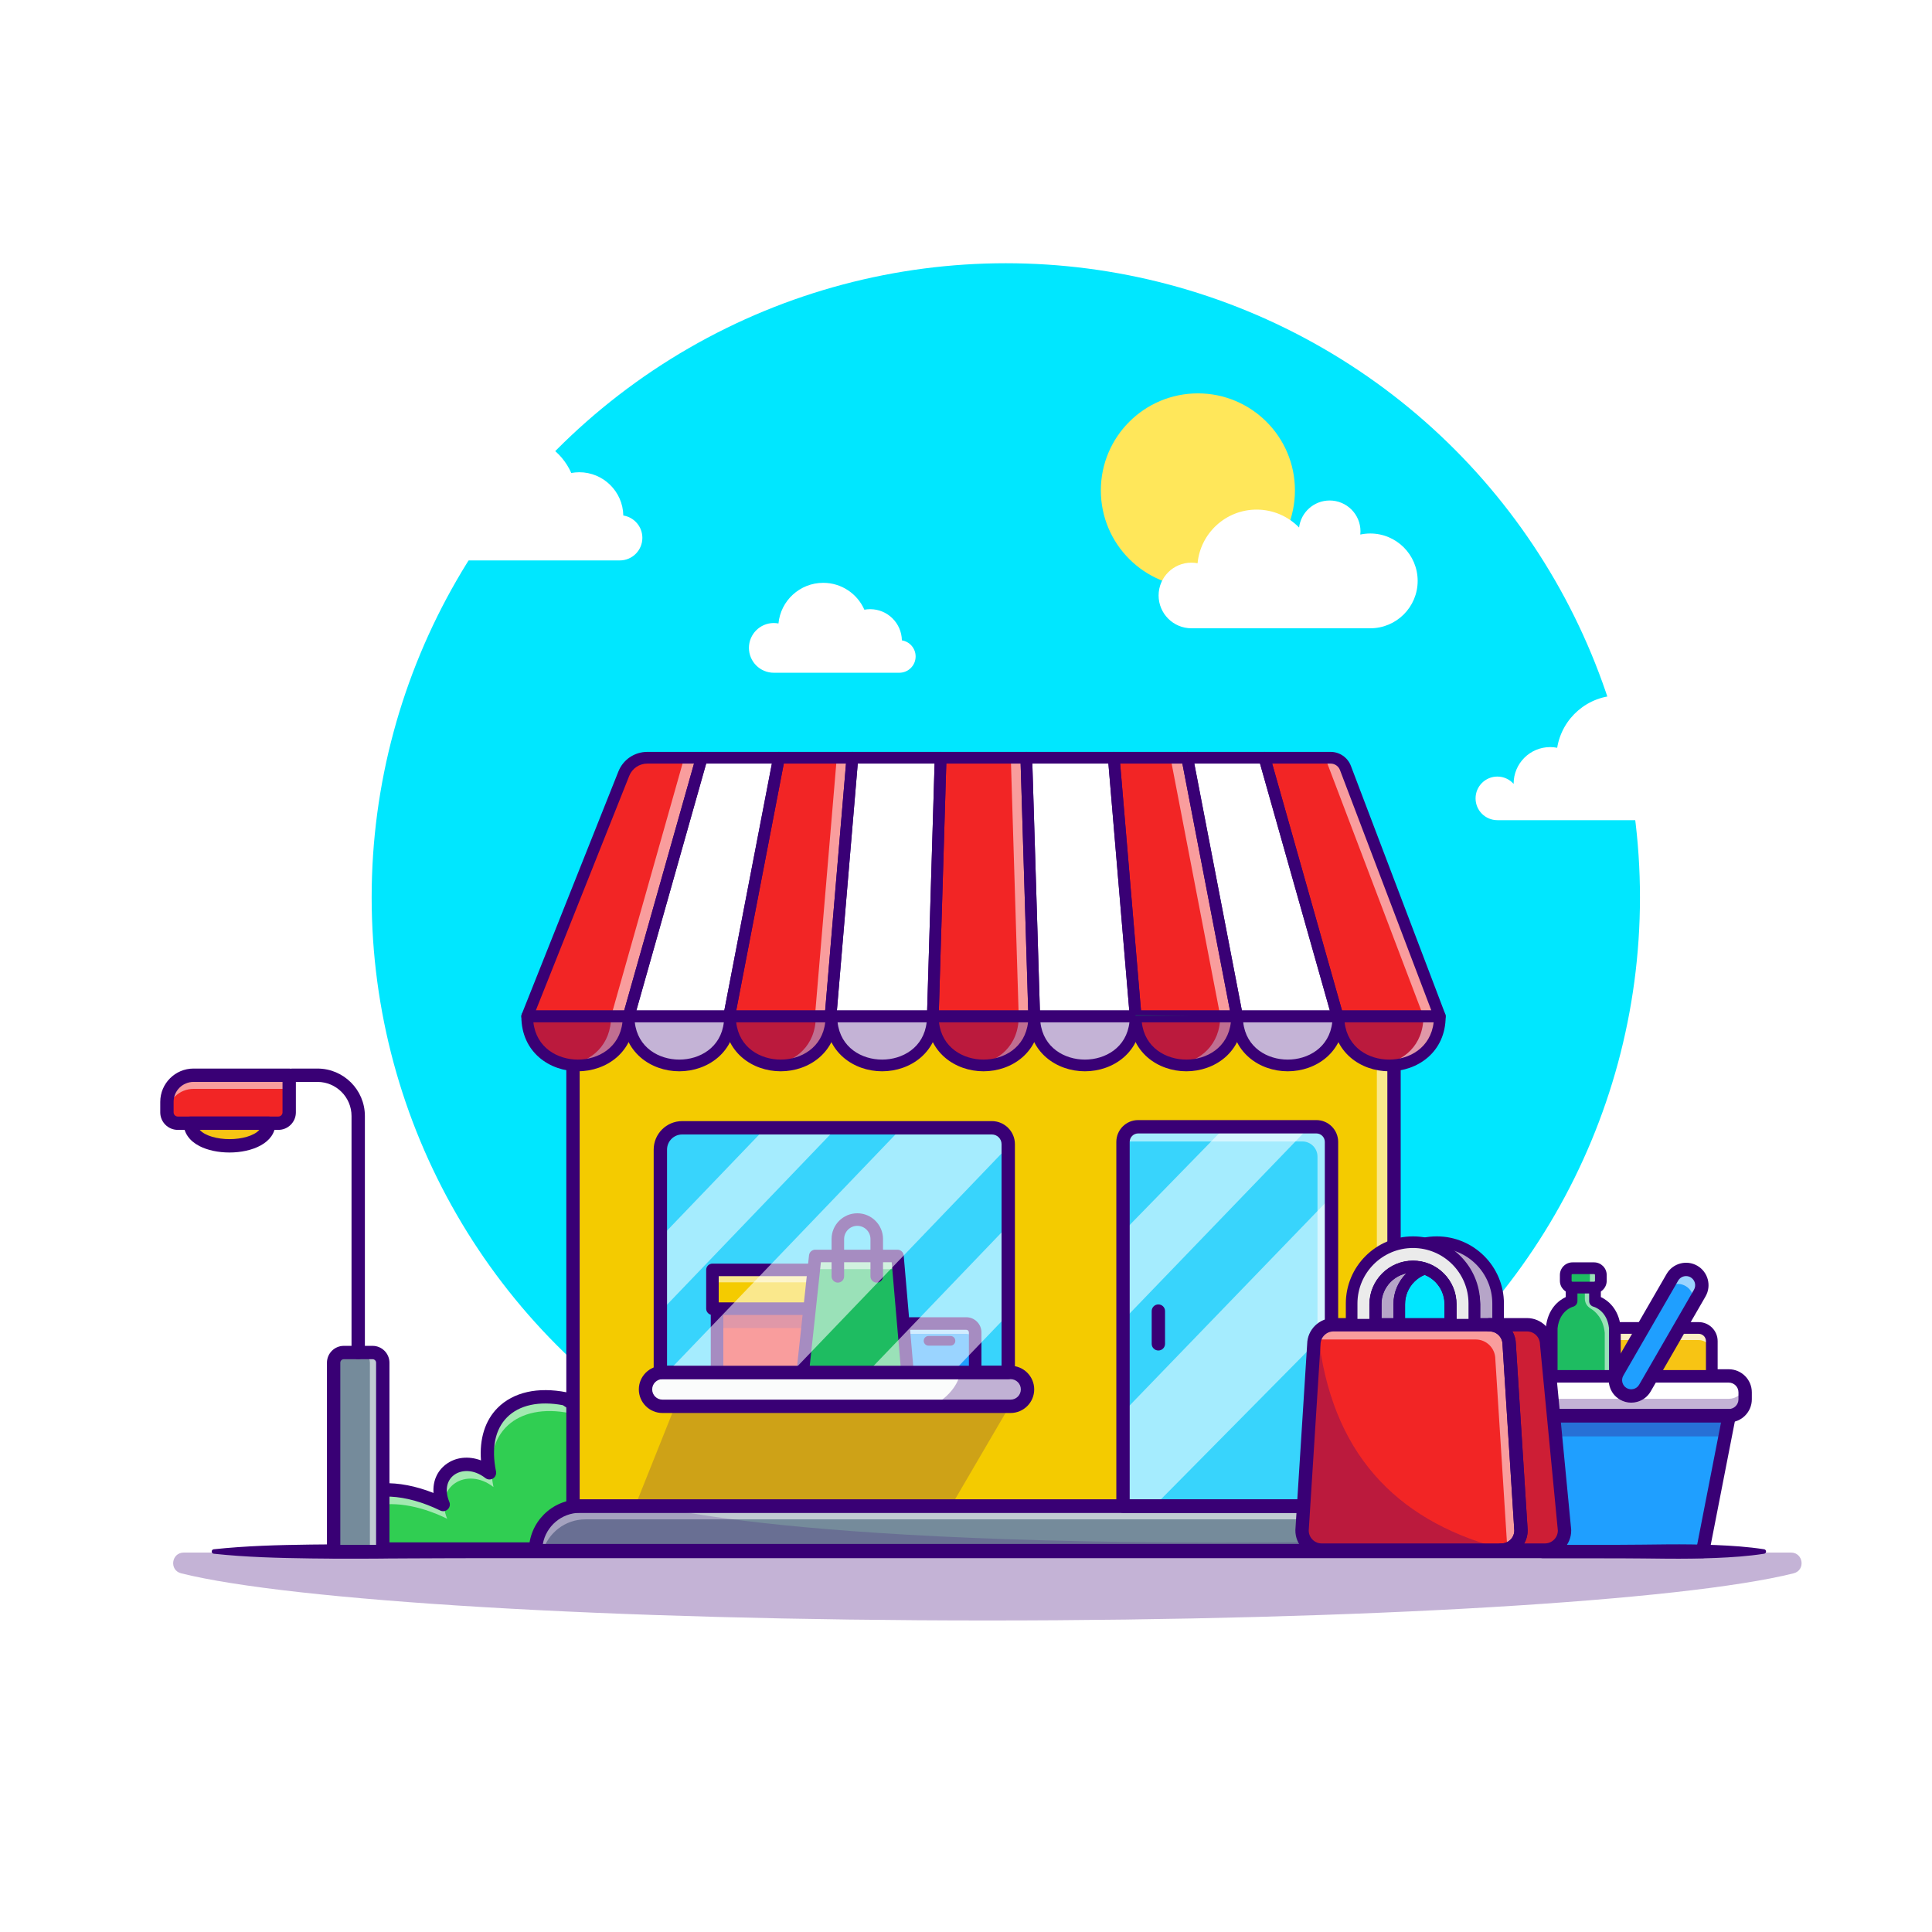
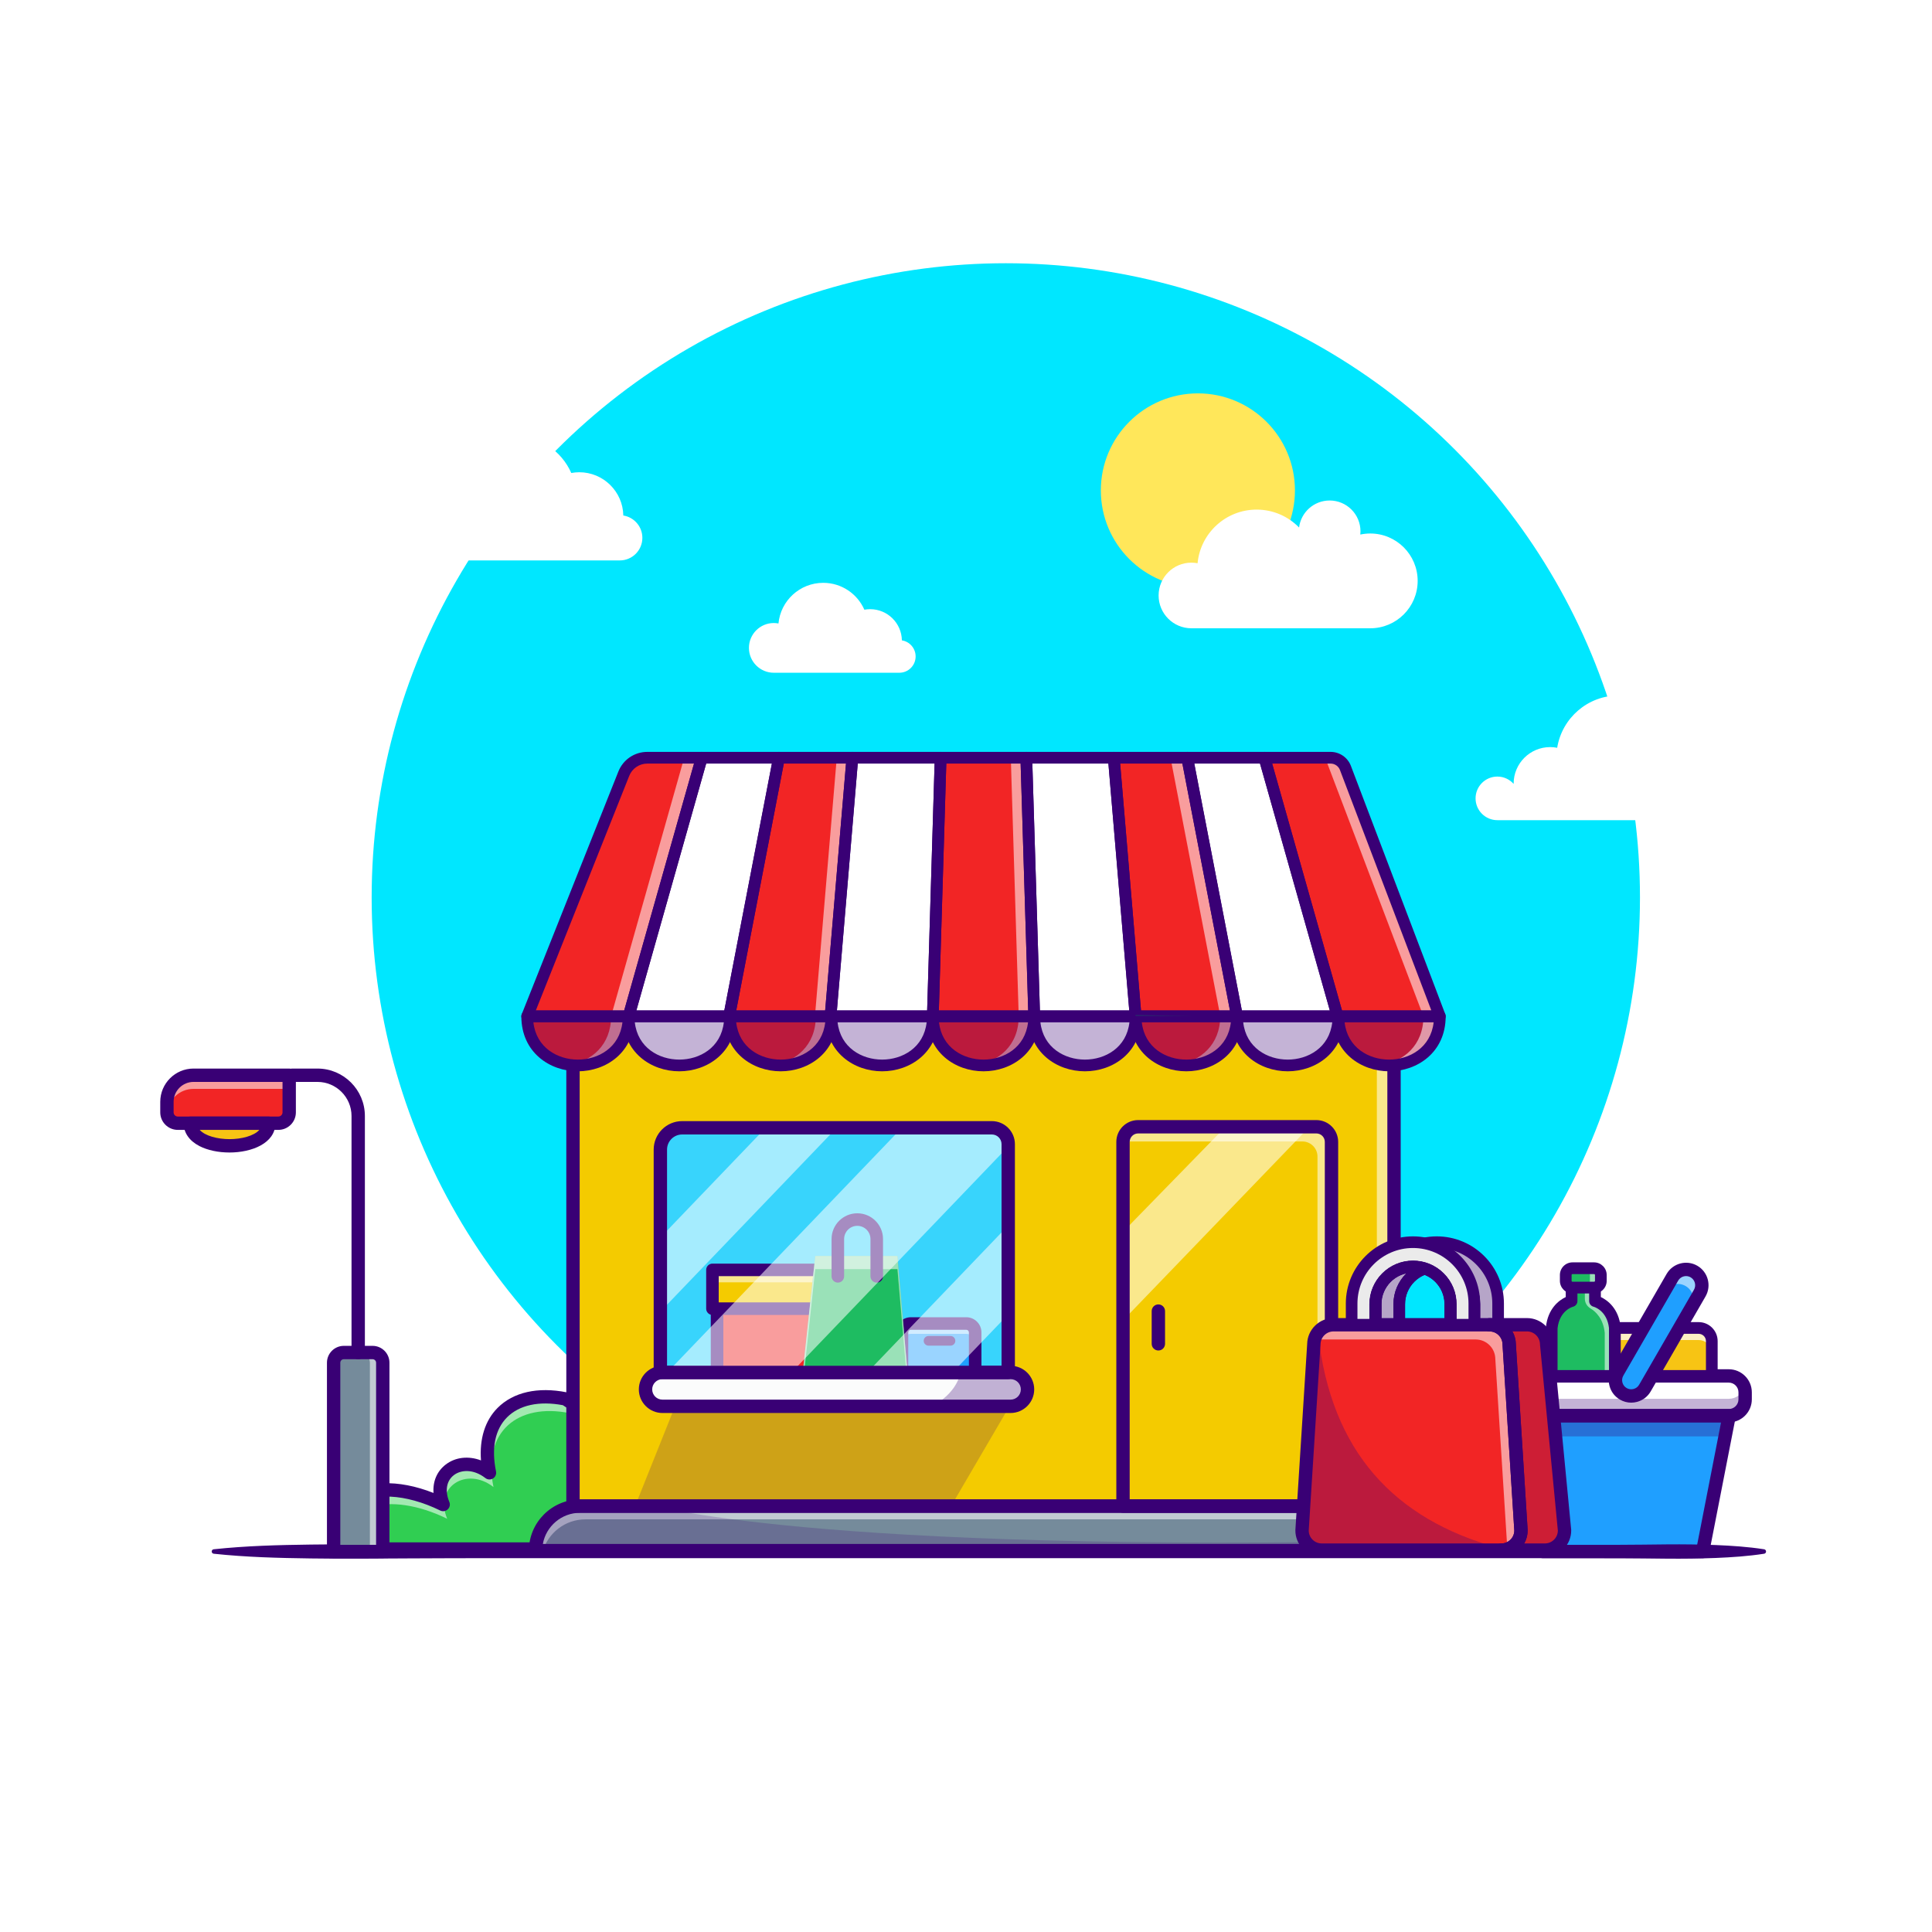
<svg xmlns="http://www.w3.org/2000/svg" version="1.1" id="Layer_1" x="0px" y="0px" viewBox="0 0 4000 4000" style="enable-background:new 0 0 4000 4000;" xml:space="preserve">
  <g>
    <rect style="fill:#FFFFFF;" width="4000" height="4000" />
    <g>
      <g>
        <circle style="fill:#00E7FF;" cx="2082.431" cy="1857.948" r="1312.948" />
      </g>
      <g>
        <g>
          <path style="fill:#30CE52;" d="M711.036,3207.147c-40.562-112.715,72.826-157.593,206.495-92.204      c-27.656-66.604,40.422-108.79,95.873-65.682c-23.507-114.771,50.172-174.3,157.169-153.046l94.276,61.783v249.149H711.036z" />
        </g>
        <g style="opacity:0.55;">
          <path style="fill:#FFFFFF;" d="M711.017,3207.12h0.94c-12.002-90.544,92.591-121.961,213.888-62.668      c-27.656-66.595,40.377-108.797,95.854-65.71c-23.507-114.771,50.167-174.285,157.194-153.046l85.954,56.362v-24.06      l-94.251-61.783c-107.027-21.24-180.702,38.276-157.194,153.046c-55.477-43.088-123.51-0.941-95.854,65.71      C783.862,3049.538,670.474,3094.451,711.017,3207.12z" />
        </g>
        <g>
          <path style="fill:#390075;" d="M1264.848,3220.975H711.037c-5.833,0-11.038-3.657-13.01-9.146      c-16.965-47.144-10.288-87.461,18.801-113.53c38.052-34.092,107.075-36.338,180.73-7.281      c-1.751-23.696,7.041-44.946,25.383-58.945c20.293-15.479,47.334-18.14,72.888-8.477c-3.377-44.688,8.438-82.602,34.307-108.628      c32.52-32.715,83.347-44.189,143.132-32.319c1.741,0.347,3.398,1.025,4.885,1.997l94.275,61.782      c3.899,2.559,6.248,6.904,6.248,11.567v249.15C1278.676,3214.784,1272.485,3220.975,1264.848,3220.975z M721.069,3193.319      h529.951v-227.852l-85.745-56.191c-49.243-9.204-90.193-0.298-115.525,25.19c-24.812,24.961-32.698,63.696-22.798,112.021      c1.16,5.669-1.333,11.465-6.25,14.517c-4.912,3.062-11.211,2.72-15.784-0.825c-25.049-19.482-50.796-17.104-65.2-6.118      c-15.452,11.792-18.972,32.568-9.417,55.581c2.205,5.313,0.891,11.436-3.298,15.376c-4.194,3.94-10.383,4.878-15.549,2.349      c-71.819-35.132-142.612-38.535-176.169-8.471C716.594,3135.643,711.75,3161.249,721.069,3193.319z" />
        </g>
      </g>
      <g>
        <g>
          <path style="fill:#FFFFFF;" d="M3579.226,2931.078h-385.164c-18.73,0-33.914-15.184-33.914-33.914v-14.534      c0-18.73,15.184-33.914,33.914-33.914h385.164c18.73,0,33.914,15.184,33.914,33.914v14.534      C3613.14,2915.894,3597.956,2931.078,3579.226,2931.078z" />
          <path style="fill:#390075;" d="M3579.225,2933.578h-385.164c-20.078,0-36.414-16.338-36.414-36.416v-14.531      c0-20.078,16.335-36.416,36.414-36.416h385.164c20.078,0,36.414,16.338,36.414,36.416v14.531      C3615.639,2917.24,3599.303,2933.578,3579.225,2933.578z M3194.062,2851.215c-17.322,0-31.414,14.092-31.414,31.416v14.531      c0,17.324,14.092,31.416,31.414,31.416h385.164c17.322,0,31.414-14.092,31.414-31.416v-14.531      c0-17.324-14.092-31.416-31.414-31.416H3194.062z" />
        </g>
        <g style="opacity:0.3;">
          <path style="fill:#390075;" d="M3579.226,2896.077h-385.164c-15.162,0-27.994-9.954-32.335-23.679      c-1.022,3.228-1.578,6.665-1.578,10.232v14.534c0,18.73,15.183,33.914,33.914,33.914h385.164      c18.73,0,33.914-15.183,33.914-33.914v-14.534c0-3.567-0.557-7.004-1.578-10.232      C3607.22,2886.123,3594.388,2896.077,3579.226,2896.077z" />
        </g>
        <g style="opacity:0.55;">
          <path style="fill:#FFFFFF;" d="M3613.14,2882.629v14.534c0,2.083-0.194,4.118-0.581,6.056      c-2.81-15.843-16.666-27.858-33.333-27.858h-385.164c-16.666,0-30.522,12.015-33.333,27.858      c-0.387-1.938-0.581-3.973-0.581-6.056v-14.534c0-18.75,15.164-33.914,33.914-33.914h385.164      C3597.976,2848.716,3613.14,2863.88,3613.14,2882.629z" />
        </g>
        <g>
          <polygon style="fill:#1F9FFF;" points="3525.125,3212.221 3194.062,3212.221 3194.062,2931.078 3580.033,2931.078     " />
        </g>
        <g style="opacity:0.3;">
          <polygon style="fill:#390075;" points="3580.05,2931.078 3571.668,2973.857 3194.062,2973.857 3194.062,2931.078     " />
        </g>
        <g>
          <path style="fill:#390075;" d="M3579.225,2944.906h-385.164c-26.326,0-47.742-21.416-47.742-47.744v-14.531      c0-26.328,21.416-47.744,47.742-47.744h385.164c26.326,0,47.742,21.416,47.742,47.744v14.531      C3626.967,2923.49,3605.551,2944.906,3579.225,2944.906z M3194.062,2862.543c-11.074,0-20.085,9.014-20.085,20.088v14.531      c0,11.074,9.011,20.088,20.085,20.088h385.164c11.074,0,20.085-9.014,20.085-20.088v-14.531      c0-11.074-9.011-20.088-20.085-20.088H3194.062z" />
        </g>
        <g>
          <path style="fill:#390075;" d="M3525.126,3226.049h-331.064c-7.637,0-13.828-6.191-13.828-13.828v-281.143      c0-7.636,6.191-13.828,13.828-13.828h385.972c4.131,0,8.047,1.846,10.674,5.039c2.627,3.188,3.689,7.383,2.898,11.44      l-54.907,281.143C3537.431,3221.361,3531.74,3226.049,3525.126,3226.049z M3207.89,3198.392h305.847l49.507-253.486H3207.89      V3198.392z" />
        </g>
        <g>
          <path style="fill:#1EBC61;" d="M3212.634,2848.716v-99.319c4.845-46.833,41.181-55.716,41.181-55.716v-33.106h48.448v33.106      c0,0,36.336,8.882,41.181,55.716v99.319H3212.634z" />
        </g>
        <g style="opacity:0.55;">
          <path style="fill:#FFFFFF;" d="M3343.428,2749.396v99.319h-20.978v-89.242c-3.046-29.428-18.544-43.877-29.63-50.549      c-7.077-4.259-11.551-11.758-11.551-20.018v-18.239h-27.47v-10.077h48.448v33.09      C3302.247,2693.681,3338.583,2702.547,3343.428,2749.396z" />
        </g>
        <g>
          <path style="fill:#390075;" d="M3343.444,2860.829h-130.811c-6.689,0-12.112-5.425-12.112-12.114v-99.316      c0-0.415,0.022-0.83,0.063-1.245c4.099-39.61,27.71-56.353,41.118-62.749v-24.829c0-6.689,5.422-12.114,12.112-12.114h48.447      c6.689,0,12.112,5.425,12.112,12.114v24.829c13.408,6.392,37.021,23.135,41.118,62.749c0.042,0.415,0.063,0.83,0.063,1.245      v99.316C3355.556,2855.404,3350.134,2860.829,3343.444,2860.829z M3224.745,2836.6h106.587v-86.558      c-4.15-37.378-31.667-44.526-31.946-44.595c-5.422-1.328-9.236-6.186-9.236-11.768v-20.991h-24.224v20.991      c0,5.581-3.813,10.44-9.236,11.768c-1.028,0.273-27.864,7.852-31.946,44.6V2836.6z" />
        </g>
        <g>
          <path style="fill:#1EBC61;" d="M3300.37,2665.823h-44.662c-7.735,0-14.005-6.27-14.005-14.005v-12.112      c0-7.735,6.27-14.005,14.005-14.005h44.662c7.735,0,14.005,6.27,14.005,14.005v12.112      C3314.375,2659.553,3308.105,2665.823,3300.37,2665.823z" />
        </g>
        <g style="opacity:0.55;">
          <path style="fill:#FFFFFF;" d="M3314.359,2639.71v12.112c0,7.751-6.25,14.001-14.001,14.001h-22.577      c7.703,0,14.001-6.25,14.001-14.001v-12.112c0-7.752-6.298-14.002-14.001-14.002h22.577      C3308.109,2625.708,3314.359,2631.958,3314.359,2639.71z" />
        </g>
        <g>
          <path style="fill:#390075;" d="M3300.37,2677.938h-44.663c-14.399,0-26.116-11.719-26.116-26.118v-12.115      c0-14.399,11.716-26.118,26.116-26.118h44.663c14.402,0,26.118,11.719,26.118,26.118v12.115      C3326.489,2666.219,3314.772,2677.938,3300.37,2677.938z M3255.707,2637.816c-1.042,0-1.892,0.844-1.892,1.889v12.115      c0,1.045,0.85,1.889,1.892,1.889h44.663c1.045,0,1.895-0.845,1.895-1.889v-12.115c0-1.045-0.85-1.889-1.895-1.889H3255.707z" />
        </g>
        <g>
          <path style="fill:#F7C414;stroke:#390075;stroke-width:0;stroke-miterlimit:10;" d="M3544.101,2848.716h-200.656v-99.319      h173.404c15.051,0,27.252,12.201,27.252,27.252V2848.716z" />
        </g>
        <g style="opacity:0.75;">
          <path style="fill:#FFFFFF;" d="M3544.101,2776.673v24.999c0-15.019-12.209-27.228-27.228-27.228h-173.445v-25.048h173.445      C3531.892,2749.396,3544.101,2761.605,3544.101,2776.673z" />
        </g>
        <g>
          <path style="fill:#390075;" d="M3544.101,2860.829h-200.657c-6.689,0-12.112-5.425-12.112-12.114v-99.316      c0-6.689,5.422-12.114,12.112-12.114h173.406c21.704,0,39.363,17.661,39.363,39.365v72.065      C3556.213,2855.404,3550.79,2860.829,3544.101,2860.829z M3355.556,2836.6h176.433v-59.951c0-8.35-6.792-15.137-15.139-15.137      h-161.294V2836.6z" />
        </g>
        <g>
          <path style="fill:#1F9FFF;" d="M3360.938,2885.826L3360.938,2885.826c-15.641-9.031-21-29.031-11.97-44.673l113.516-196.615      c9.031-15.641,29.031-21,44.673-11.97l0,0c15.641,9.031,21,29.031,11.97,44.673l-113.516,196.615      C3396.581,2889.497,3376.58,2894.856,3360.938,2885.826z" />
        </g>
        <g style="opacity:0.55;">
          <path style="fill:#FFFFFF;" d="M3523.51,2660.979c0,5.523-1.405,11.143-4.36,16.279l-17.344,29.99      c2.955-5.135,4.36-10.804,4.36-16.327c0-11.289-5.814-22.286-16.327-28.343c-15.649-9.011-35.658-3.682-44.669,11.967      l17.296-29.99c9.06-15.649,29.069-21.027,44.669-11.967C3517.648,2638.644,3523.51,2649.641,3523.51,2660.979z" />
        </g>
        <g>
          <path style="fill:#390075;" d="M3377.214,2904.056c-8.064,0-16.021-2.119-23.191-6.26      c-10.762-6.211-18.462-16.245-21.677-28.247c-3.218-12.007-1.567-24.546,4.648-35.313l113.516-196.612      c12.825-22.217,41.348-29.858,63.56-17.036c22.222,12.837,29.861,41.348,17.034,63.564l-113.516,196.616      c-6.216,10.761-16.25,18.462-28.254,21.679C3385.324,2903.524,3381.257,2904.056,3377.214,2904.056z M3490.839,2642.021      c-6.528,0-12.886,3.384-16.379,9.433l-113.516,196.611c-2.52,4.365-3.191,9.453-1.885,14.326      c1.304,4.868,4.426,8.936,8.792,11.455c0.002,0,0.002,0.005,0.005,0.005c4.365,2.524,9.448,3.184,14.319,1.885      c4.871-1.303,8.94-4.428,11.462-8.794l113.516-196.616c5.203-9.014,2.102-20.576-6.912-25.786      C3497.28,2642.831,3494.037,2642.021,3490.839,2642.021z" />
        </g>
      </g>
      <g>
        <g>
          <g>
            <rect x="1186.339" y="2104.226" style="fill:#F4CB00;" width="1699.83" height="1014.021" />
          </g>
          <g style="opacity:0.55;">
            <rect x="2850.625" y="2104.223" style="fill:#FFFFFF;" width="35.561" height="1014.023" />
          </g>
          <g>
-             <path style="fill:#38D4FC;stroke:#390075;stroke-width:0;stroke-miterlimit:10;" d="M2756.713,2364.188v754.058h-431.649       v-754.058c0-17.312,14.049-31.361,31.361-31.361h368.926C2742.664,2332.827,2756.713,2346.876,2756.713,2364.188z" />
-           </g>
+             </g>
          <g style="opacity:0.55;">
            <path style="fill:#FFFFFF;" d="M2751.874,2370.411v754.058h-24.171v-729.887c0-17.313-14.049-31.306-31.361-31.306H2327.36       c-2.213,0-4.37,0.221-6.417,0.664c2.932-14.215,15.542-24.89,30.642-24.89h368.926       C2737.824,2339.049,2751.874,2353.098,2751.874,2370.411z" />
          </g>
          <defs>
            <filter id="Adobe_OpacityMaskFilter" filterUnits="userSpaceOnUse" x="2325.064" y="2327.827" width="391.106" height="405.929">
              <feFlood style="flood-color:white;flood-opacity:1" result="back" />
              <feBlend in="SourceGraphic" in2="back" mode="normal" />
            </filter>
          </defs>
          <mask maskUnits="userSpaceOnUse" x="2325.064" y="2327.827" width="391.106" height="405.929" id="SVGID_1_">
            <g style="filter:url(#Adobe_OpacityMaskFilter);">
              <defs>
                <filter id="Adobe_OpacityMaskFilter_00000176004587967684153710000000301465093658087303_" filterUnits="userSpaceOnUse" x="2325.064" y="2327.827" width="391.106" height="405.929">
                  <feFlood style="flood-color:white;flood-opacity:1" result="back" />
                  <feBlend in="SourceGraphic" in2="back" mode="normal" />
                </filter>
              </defs>
              <mask maskUnits="userSpaceOnUse" x="2325.064" y="2327.827" width="391.106" height="405.929" id="SVGID_1_">
                <g style="filter:url(#Adobe_OpacityMaskFilter_00000176004587967684153710000000301465093658087303_);">
							</g>
              </mask>
              <linearGradient id="SVGID_00000074429954640267601280000003064020670675339424_" gradientUnits="userSpaceOnUse" x1="2394.618" y1="2325.172" x2="1898.641" y2="2841.814" gradientTransform="matrix(1 0 0 1 235.383 0)">
                <stop offset="0" style="stop-color:#FFFFFF" />
                <stop offset="1" style="stop-color:#000000" />
              </linearGradient>
              <polygon style="mask:url(#SVGID_1_);fill:url(#SVGID_00000074429954640267601280000003064020670675339424_);" points="        2716.17,2327.827 2325.064,2733.756 2325.064,2550.399 2542.161,2327.827       " />
            </g>
          </mask>
          <linearGradient id="SVGID_00000076577043572860883280000009646644847680962453_" gradientUnits="userSpaceOnUse" x1="2394.618" y1="2325.172" x2="1898.641" y2="2841.814" gradientTransform="matrix(1 0 0 1 235.383 0)">
            <stop offset="0" style="stop-color:#FFFFFF" />
            <stop offset="1" style="stop-color:#FFFFFF" />
          </linearGradient>
          <polygon style="opacity:0.55;fill:url(#SVGID_00000076577043572860883280000009646644847680962453_);" points="      2716.17,2327.827 2325.064,2733.756 2325.064,2550.399 2542.161,2327.827     " />
          <g>
            <path style="fill:#FBFCFC;stroke:#390075;stroke-width:0;stroke-miterlimit:10;" d="M1336.482,2876.612       c0,9.679,4.15,18.419,10.812,24.724c6.721,6.36,15.955,10.288,26.182,10.288h716.904c20.396,0,36.994-15.708,36.994-35.012       c0-9.679-4.149-18.419-10.87-24.779c-6.663-6.361-15.955-10.288-26.124-10.288h-716.904       C1353.021,2841.544,1336.482,2857.253,1336.482,2876.612z" />
          </g>
          <g>
            <path style="fill:#758B9B;stroke:#390075;stroke-width:0;stroke-miterlimit:10;" d="M1108.878,3210.432h1854.738v0       c0-50.912-41.273-92.185-92.185-92.185H1201.063C1150.151,3118.246,1108.878,3159.519,1108.878,3210.432L1108.878,3210.432z" />
          </g>
          <defs>
            <filter id="Adobe_OpacityMaskFilter_00000146488943860217765730000013196429659213319328_" filterUnits="userSpaceOnUse" x="2325.064" y="2477.223" width="431.649" height="636.024">
              <feFlood style="flood-color:white;flood-opacity:1" result="back" />
              <feBlend in="SourceGraphic" in2="back" mode="normal" />
            </filter>
          </defs>
          <mask maskUnits="userSpaceOnUse" x="2325.064" y="2477.223" width="431.649" height="636.024" id="SVGID_00000110454604340033698170000000182345493515016092_">
            <g style="filter:url(#Adobe_OpacityMaskFilter_00000146488943860217765730000013196429659213319328_);">
              <defs>
                <filter id="Adobe_OpacityMaskFilter_00000088855944265843344590000007106129523599277972_" filterUnits="userSpaceOnUse" x="2325.064" y="2477.223" width="431.649" height="636.024">
                  <feFlood style="flood-color:white;flood-opacity:1" result="back" />
                  <feBlend in="SourceGraphic" in2="back" mode="normal" />
                </filter>
              </defs>
              <mask maskUnits="userSpaceOnUse" x="2325.064" y="2477.223" width="431.649" height="636.024" id="SVGID_00000110454604340033698170000000182345493515016092_">
                <g style="filter:url(#Adobe_OpacityMaskFilter_00000088855944265843344590000007106129523599277972_);">
							</g>
              </mask>
              <linearGradient id="SVGID_00000108281161645441748790000011351517677245285268_" gradientUnits="userSpaceOnUse" x1="2526.771" y1="2605.1" x2="1837.92" y2="3322.652" gradientTransform="matrix(1 0 0 1 235.383 0)">
                <stop offset="0" style="stop-color:#FFFFFF" />
                <stop offset="1" style="stop-color:#000000" />
              </linearGradient>
              <polygon style="mask:url(#SVGID_00000110454604340033698170000000182345493515016092_);fill:url(#SVGID_00000108281161645441748790000011351517677245285268_);" points="        2756.713,2477.223 2756.713,2747.031 2394.646,3113.246 2325.064,3113.246 2325.064,2924.137       " />
            </g>
          </mask>
          <linearGradient id="SVGID_00000027564561089258003540000011748344002739330224_" gradientUnits="userSpaceOnUse" x1="2526.771" y1="2605.1" x2="1837.92" y2="3322.652" gradientTransform="matrix(1 0 0 1 235.383 0)">
            <stop offset="0" style="stop-color:#FFFFFF" />
            <stop offset="1" style="stop-color:#FFFFFF" />
          </linearGradient>
-           <polygon style="opacity:0.55;fill:url(#SVGID_00000027564561089258003540000011748344002739330224_);" points="      2756.713,2477.223 2756.713,2747.031 2394.646,3113.246 2325.064,3113.246 2325.064,2924.137     " />
          <g style="opacity:0.55;">
            <path style="fill:#FFFFFF;" d="M1108.904,3212.524h14.602c11.007-38.607,46.517-66.872,88.609-66.872h1670.404       c25.443,0,48.453,10.344,65.157,26.992c4.868,4.867,9.182,10.288,12.888,16.151c-4.259-15.93-12.611-30.145-23.95-41.483       c-16.704-16.704-39.713-26.992-65.157-26.992H1201.052C1150.166,3120.321,1108.904,3161.583,1108.904,3212.524z" />
          </g>
          <g>
            <path style="fill:#390075;" d="M2886.181,3132.074H1186.313c-7.637,0-13.828-6.191-13.828-13.828V2104.208       c0-7.637,6.191-13.828,13.828-13.828h1699.868c7.637,0,13.828,6.191,13.828,13.828v1014.038       C2900.009,3125.883,2893.818,3132.074,2886.181,3132.074z M1200.141,3104.418h1672.212v-986.382H1200.141V3104.418z" />
          </g>
          <g>
            <path style="fill:#390075;" d="M2963.617,3224.262H1108.879c-7.637,0-13.828-6.191-13.828-13.828       c0-58.457,47.559-106.016,106.013-106.016H2871.43c58.457,0,106.016,47.559,106.016,106.016       C2977.446,3218.07,2971.254,3224.262,2963.617,3224.262z M1123.927,3196.605h1824.641c-6.55-36.636-38.65-64.531-77.139-64.531       H1201.064C1162.575,3132.074,1130.478,3159.969,1123.927,3196.605z" />
          </g>
          <g>
            <path style="fill:#390075;" d="M2756.713,3132.074h-431.648c-7.637,0-13.828-6.191-13.828-13.828v-754.077       c0-24.907,20.264-45.171,45.171-45.171h368.962c24.907,0,45.171,20.264,45.171,45.171v754.077       C2770.541,3125.883,2764.35,3132.074,2756.713,3132.074z M2338.893,3104.418h403.992v-740.249       c0-9.658-7.856-17.515-17.515-17.515h-368.962c-9.658,0-17.515,7.856-17.515,17.515V3104.418z" />
          </g>
          <g>
            <path style="fill:#390075;" d="M2398.268,2796.058c-7.637,0-13.828-6.191-13.828-13.828v-67.754       c0-7.637,6.191-13.828,13.828-13.828s13.828,6.191,13.828,13.828v67.754       C2412.096,2789.867,2405.905,2796.058,2398.268,2796.058z" />
          </g>
          <g>
            <path style="fill:#38D4FC;" d="M2087.43,2841.524h-720.229v-461.388c0-24.944,20.221-45.165,45.165-45.165h641.168       c18.72,0,33.896,15.176,33.896,33.896V2841.524z" />
            <path style="fill:#390075;" d="M2089.931,2844.022h-725.229v-463.887c0-26.284,21.382-47.666,47.664-47.666h641.169       c20.068,0,36.396,16.328,36.396,36.397V2844.022z M1369.701,2839.022h715.229v-470.156c0-17.315-14.084-31.397-31.396-31.397       h-641.169c-23.525,0-42.664,19.141-42.664,42.666V2839.022z" />
          </g>
          <g>
            <path style="fill:#390075;" d="M2092.343,2925.453h-720.85c-26.941,0-48.86-21.919-48.86-48.857       c0-26.943,21.919-48.862,48.86-48.862h720.85c26.941,0,48.86,21.919,48.86,48.862       C2141.203,2903.534,2119.284,2925.453,2092.343,2925.453z M1371.493,2855.389c-11.692,0-21.204,9.512-21.204,21.206       c0,11.689,9.512,21.201,21.204,21.201h720.85c11.692,0,21.204-9.512,21.204-21.201c0-11.694-9.512-21.206-21.204-21.206       H1371.493z" />
          </g>
          <defs>
            <filter id="Adobe_OpacityMaskFilter_00000013183749734085321620000015194683352480000938_" filterUnits="userSpaceOnUse" x="1310.034" y="2901.592" width="854.796" height="216.654">
              <feFlood style="flood-color:white;flood-opacity:1" result="back" />
              <feBlend in="SourceGraphic" in2="back" mode="normal" />
            </filter>
          </defs>
          <mask maskUnits="userSpaceOnUse" x="1310.034" y="2901.592" width="854.796" height="216.654" id="SVGID_00000144338306317137825960000016630193444055749301_">
            <g style="filter:url(#Adobe_OpacityMaskFilter_00000013183749734085321620000015194683352480000938_);">
              <defs>
                <filter id="Adobe_OpacityMaskFilter_00000059290902777206237360000009538514222400864392_" filterUnits="userSpaceOnUse" x="1310.034" y="2901.592" width="854.796" height="216.654">
                  <feFlood style="flood-color:white;flood-opacity:1" result="back" />
                  <feBlend in="SourceGraphic" in2="back" mode="normal" />
                </filter>
              </defs>
              <mask maskUnits="userSpaceOnUse" x="1310.034" y="2901.592" width="854.796" height="216.654" id="SVGID_00000144338306317137825960000016630193444055749301_">
                <g style="filter:url(#Adobe_OpacityMaskFilter_00000059290902777206237360000009538514222400864392_);">
							</g>
              </mask>
              <linearGradient id="SVGID_00000160189090634017250830000013934789536772051605_" gradientUnits="userSpaceOnUse" x1="2305.228" y1="2915.554" x2="2301.053" y2="3161.907" gradientTransform="matrix(-1 0 0 1 4041.061 0)">
                <stop offset="0" style="stop-color:#FFFFFF" />
                <stop offset="1" style="stop-color:#000000" />
              </linearGradient>
              <polygon style="mask:url(#SVGID_00000144338306317137825960000016630193444055749301_);fill:url(#SVGID_00000160189090634017250830000013934789536772051605_);stroke:#FFFFFF;stroke-width:0;stroke-miterlimit:10;" points="        1467.95,3118.246 2164.83,3118.246 2006.915,2901.592 1310.034,2901.592       " />
            </g>
          </mask>
          <linearGradient id="SVGID_00000046321889268907569920000005366488100208198813_" gradientUnits="userSpaceOnUse" x1="2305.228" y1="2915.554" x2="2301.053" y2="3161.907" gradientTransform="matrix(-1 0 0 1 4041.061 0)">
            <stop offset="0" style="stop-color:#262F6A" />
            <stop offset="1" style="stop-color:#FFFFFF" />
          </linearGradient>
          <polygon style="display:none;opacity:0.3;fill:url(#SVGID_00000046321889268907569920000005366488100208198813_);stroke:#390075;stroke-width:0;stroke-miterlimit:10;" points="      1467.95,3118.246 2164.83,3118.246 2006.915,2901.592 1310.034,2901.592     " />
          <g style="opacity:0.3;">
            <path style="fill:#390075;" d="M1929.958,2911.624h160.422c20.396,0,36.994-15.708,36.994-35.012       c0-9.679-4.149-18.419-10.87-24.779c-6.663-6.361-15.955-10.288-26.124-10.288h-102.156       C1987.055,2849.731,1979.341,2884.189,1929.958,2911.624z" />
          </g>
          <g>
            <polygon style="fill:#FFFFFF;stroke:#390075;stroke-width:0;stroke-miterlimit:10;" points="1612.768,1568.805        1509.622,2104.158 1301.488,2104.158 1452.889,1568.805      " />
          </g>
          <g>
            <path style="fill:#FFFFFF;stroke:#390075;stroke-width:0;stroke-miterlimit:10;" d="M1511.414,2104.158       c0,135.655-209.927,135.655-209.927,0H1511.414z" />
          </g>
          <g>
            <polygon style="fill:#FFFFFF;stroke:#390075;stroke-width:0;stroke-miterlimit:10;" points="1947.449,1568.805        1932.866,2072.764 1931.315,2104.158 1719.548,2104.158 1728.511,2039.383 1764.75,1568.805      " />
          </g>
          <g>
            <path style="fill:#FFFFFF;stroke:#390075;stroke-width:0;stroke-miterlimit:10;" d="M1931.315,2104.158       c0,135.655-209.975,135.655-209.975,0H1931.315z" />
          </g>
          <g>
            <polygon style="fill:#FFFFFF;stroke:#390075;stroke-width:0;stroke-miterlimit:10;" points="2351.168,2104.158        2141.242,2104.158 2140.612,2091.804 2124.866,1568.805 2305.966,1568.805 2350.781,2101.252      " />
          </g>
          <g>
            <path style="fill:#FFFFFF;stroke:#390075;stroke-width:0;stroke-miterlimit:10;" d="M2351.168,2104.158       c0,135.655-209.926,135.655-209.926,0H2351.168z" />
          </g>
          <g>
            <path style="fill:#FFFFFF;stroke:#390075;stroke-width:0;stroke-miterlimit:10;" d="M2771.069,2104.158       c0,135.655-209.926,135.655-209.926,0H2771.069z" />
          </g>
          <g>
            <polygon style="fill:#FFFFFF;stroke:#390075;stroke-width:0;stroke-miterlimit:10;" points="2769.277,2104.158        2561.143,2104.158 2457.997,1568.805 2617.876,1568.805      " />
          </g>
          <g>
            <path style="fill:#F22525;" d="M1452.889,1568.805l-93.869,331.919l-57.532,203.434h-209.975l199.997-502.266       c7.955-19.978,27.286-33.088,48.79-33.088H1452.889z" />
          </g>
          <g>
            <path style="fill:#F22525;" d="M2980.996,2104.158h-211.719l-151.401-535.353h137.092c13.572,0,25.733,8.387,30.555,21.074       L2980.996,2104.158z" />
          </g>
          <g style="opacity:0.55;">
            <path style="fill:#FFFFFF;" d="M2977.211,2104.158h-30.135l-203.483-535.353h7.59c13.573,0,25.733,8.387,30.555,21.074       L2977.211,2104.158z" />
          </g>
          <g>
            <path style="fill:#F22525;" d="M1301.488,2104.158c0,135.655-209.975,135.655-209.975,0H1301.488z" />
          </g>
          <g style="opacity:0.55;">
            <polygon style="fill:#FFFFFF;" points="1452.889,1568.805 1301.488,2104.158 1265.152,2104.158 1416.552,1568.805      " />
          </g>
          <g style="opacity:0.55;">
            <path style="fill:#FFFFFF;" d="M1301.488,2104.158c0,75.676-65.357,109.154-123.155,100.337       c45.832-6.928,86.819-40.358,86.819-100.337H1301.488z" />
          </g>
          <g>
            <polygon style="fill:#F22525;" points="1764.75,1568.805 1728.511,2039.383 1719.548,2104.158 1509.622,2104.158        1533.061,1982.501 1612.768,1568.805      " />
          </g>
          <g>
            <path style="fill:#F22525;" d="M1721.341,2104.158c0,135.655-209.926,135.655-209.926,0H1721.341z" />
          </g>
          <g style="opacity:0.55;">
            <polygon style="fill:#FFFFFF;" points="1764.75,1568.805 1719.548,2104.158 1687.233,2104.158 1732.435,1568.805      " />
          </g>
          <g style="opacity:0.55;">
            <path style="fill:#FFFFFF;" d="M1721.341,2104.158c0,74.804-63.807,108.379-121.121,100.676       c46.559-6.25,88.806-39.825,88.806-100.676H1721.341z" />
          </g>
          <g>
            <polygon style="fill:#F22525;" points="2141.242,2104.158 1931.315,2104.158 1932.866,2072.764 1947.449,1568.805        2124.866,1568.805 2140.612,2091.804      " />
          </g>
          <g>
            <path style="fill:#F22525;" d="M2141.242,2104.158c0,135.655-209.927,135.655-209.927,0H2141.242z" />
          </g>
          <g style="opacity:0.55;">
            <polygon style="fill:#FFFFFF;" points="2139.425,2104.158 2109.145,2104.158 2092.769,1568.805 2123.05,1568.805      " />
          </g>
          <g style="opacity:0.55;">
            <path style="fill:#FFFFFF;" d="M2139.425,2104.158c0,74.368-63.128,107.991-120.103,100.821       c46.995-5.959,89.823-39.534,89.823-100.821H2139.425z" />
          </g>
          <g>
            <polygon style="fill:#F22525;" points="2561.143,2103.335 2351.168,2103.335 2350.878,2101.252 2305.966,1567.981        2457.997,1567.981      " />
          </g>
          <g>
            <path style="fill:#F22525;" d="M2561.143,2103.351c0,135.655-209.975,135.655-209.975,0H2561.143z" />
          </g>
          <g style="opacity:0.55;">
            <polygon style="fill:#FFFFFF;" points="2561.143,2103.335 2526.406,2103.335 2423.26,1567.981 2457.997,1567.981      " />
          </g>
          <g style="opacity:0.55;">
            <path style="fill:#FFFFFF;" d="M2561.143,2103.335c0,75.337-64.727,108.815-122.332,100.482       c46.074-6.686,87.595-40.164,87.595-100.482H2561.143z" />
          </g>
          <g>
            <path style="fill:#F22525;" d="M2980.996,2104.158c0,135.655-209.927,135.655-209.927,0H2980.996z" />
          </g>
          <g>
            <g style="opacity:0.3;">
              <path style="fill:#390075;" d="M1511.414,2104.158c0,135.655-209.927,135.655-209.927,0H1511.414z" />
            </g>
            <g style="opacity:0.3;">
              <path style="fill:#390075;" d="M1931.315,2104.158c0,135.655-209.975,135.655-209.975,0H1931.315z" />
            </g>
            <g style="opacity:0.3;">
              <path style="fill:#390075;" d="M2351.168,2104.158c0,135.655-209.926,135.655-209.926,0H2351.168z" />
            </g>
            <g style="opacity:0.3;">
              <path style="fill:#390075;" d="M2771.069,2104.158c0,135.655-209.926,135.655-209.926,0H2771.069z" />
            </g>
            <g style="opacity:0.3;">
              <path style="fill:#390075;" d="M1301.488,2104.158c0,135.655-209.975,135.655-209.975,0H1301.488z" />
            </g>
            <g style="opacity:0.3;">
              <path style="fill:#390075;" d="M1721.341,2104.158c0,135.655-209.926,135.655-209.926,0H1721.341z" />
            </g>
            <g style="opacity:0.3;">
              <path style="fill:#390075;" d="M2141.242,2104.158c0,135.655-209.927,135.655-209.927,0H2141.242z" />
            </g>
            <g style="opacity:0.3;">
              <path style="fill:#390075;" d="M2561.143,2103.351c0,135.655-209.975,135.655-209.975,0H2561.143z" />
            </g>
            <g style="opacity:0.3;">
              <path style="fill:#390075;" d="M2980.996,2104.158c0,135.655-209.927,135.655-209.927,0H2980.996z" />
            </g>
          </g>
          <g style="opacity:0.55;">
            <path style="fill:#FFFFFF;" d="M2980.996,2104.158c0,75.143-64.436,108.669-121.944,100.53       c46.316-6.541,88.031-40.018,88.031-100.53H2980.996z" />
          </g>
          <g>
            <path style="fill:#390075;" d="M1301.489,2116.273h-209.976c-4.016,0-7.771-1.992-10.024-5.317       c-2.253-3.32-2.715-7.549-1.228-11.279l199.998-502.266c9.846-24.732,33.413-40.718,60.042-40.718h112.59       c3.794,0,7.371,1.782,9.661,4.81c2.288,3.022,3.027,6.948,1.995,10.601l-151.401,535.351       C1311.669,2112.67,1306.908,2116.273,1301.489,2116.273z M1109.372,2092.045h182.954l144.551-511.123H1340.3       c-16.646,0-31.38,9.99-37.537,25.449L1109.372,2092.045z" />
          </g>
          <g>
            <path style="fill:#390075;" d="M2980.995,2116.273h-211.719c-5.42,0-10.181-3.603-11.655-8.818l-151.401-535.351       c-1.033-3.652-0.293-7.578,1.995-10.601c2.29-3.027,5.867-4.81,9.661-4.81h137.092c18.479,0,35.31,11.606,41.877,28.877       l195.471,514.287c1.416,3.72,0.911,7.9-1.35,11.177C2988.705,2114.315,2984.977,2116.273,2980.995,2116.273z        M2778.439,2092.045h184.995l-189.231-497.866c-3.018-7.93-10.747-13.257-19.236-13.257h-121.079L2778.439,2092.045z" />
          </g>
          <g>
            <path style="fill:#390075;" d="M1196.501,2218.012c-58.191,0-117.1-39.107-117.1-113.853c0-6.689,5.422-12.114,12.112-12.114       h209.976c6.689,0,12.112,5.425,12.112,12.114C1313.6,2178.905,1254.692,2218.012,1196.501,2218.012z M1104.279,2116.273       c5.884,53.159,50.535,77.515,92.222,77.515s86.338-24.355,92.222-77.515H1104.279z" />
          </g>
          <g>
            <path style="fill:#390075;" d="M1509.621,2116.273h-208.132c-3.794,0-7.371-1.782-9.661-4.81       c-2.288-3.022-3.027-6.948-1.995-10.601l151.401-535.351c1.475-5.215,6.235-8.818,11.655-8.818h159.878       c3.613,0,7.039,1.616,9.341,4.404c2.3,2.783,3.237,6.455,2.554,10l-103.147,535.352       C1520.417,2112.152,1515.427,2116.273,1509.621,2116.273z M1317.502,2092.045h182.117l98.481-511.123h-136.047       L1317.502,2092.045z" />
          </g>
          <g>
            <path style="fill:#390075;" d="M1406.452,2218.012c-58.179,0-117.075-39.107-117.075-113.853       c0-6.689,5.422-12.114,12.112-12.114h209.927c6.69,0,12.112,5.425,12.112,12.114       C1523.527,2178.905,1464.631,2218.012,1406.452,2218.012z M1314.255,2116.273c5.881,53.159,50.52,77.515,92.197,77.515       s86.316-24.355,92.197-77.515H1314.255z" />
          </g>
          <g>
            <path style="fill:#390075;" d="M1719.548,2116.273h-209.927c-3.613,0-7.039-1.616-9.341-4.404c-2.3-2.783-3.237-6.455-2.554-10       l103.149-535.351c1.096-5.703,6.086-9.824,11.892-9.824h151.982c3.389,0,6.623,1.421,8.918,3.916       c2.292,2.495,3.435,5.84,3.149,9.219l-45.2,535.351C1731.088,2111.449,1725.842,2116.273,1719.548,2116.273z        M1524.289,2092.045h184.126l43.157-511.123h-128.804L1524.289,2092.045z" />
          </g>
          <g>
            <path style="fill:#390075;" d="M1616.376,2218.012c-58.176,0-117.073-39.107-117.073-113.853       c0-6.689,5.422-12.114,12.112-12.114h209.924c6.689,0,12.112,5.425,12.112,12.114       C1733.451,2178.905,1674.555,2218.012,1616.376,2218.012z M1524.181,2116.273c5.881,53.159,50.52,77.515,92.195,77.515       c41.677,0,86.316-24.355,92.197-77.515H1524.181z" />
          </g>
          <g>
            <path style="fill:#390075;" d="M1931.315,2116.273h-211.768c-3.389,0-6.624-1.421-8.918-3.916       c-2.293-2.495-3.435-5.84-3.152-9.219l45.203-535.351c0.53-6.27,5.776-11.094,12.07-11.094h182.698       c3.276,0,6.411,1.328,8.691,3.682c2.283,2.349,3.513,5.523,3.416,8.799l-16.133,535.351       C1943.224,2111.068,1937.863,2116.273,1931.315,2116.273z M1732.726,2092.045h186.836l15.403-511.123h-159.082       L1732.726,2092.045z" />
          </g>
          <g>
            <path style="fill:#390075;" d="M1826.327,2218.012c-58.191,0-117.1-39.107-117.1-113.853c0-6.689,5.422-12.114,12.112-12.114       h209.976c6.689,0,12.112,5.425,12.112,12.114C1943.427,2178.905,1884.518,2218.012,1826.327,2218.012z M1734.106,2116.273       c5.884,53.159,50.535,77.515,92.222,77.515c41.687,0,86.338-24.355,92.222-77.515H1734.106z" />
          </g>
          <g>
            <path style="fill:#390075;" d="M2141.242,2116.273h-209.927c-3.276,0-6.411-1.328-8.692-3.682       c-2.283-2.349-3.513-5.522-3.415-8.799l16.133-535.351c0.198-6.543,5.559-11.748,12.107-11.748h177.419       c6.545,0,11.907,5.2,12.107,11.743l16.375,535.351c0.1,3.276-1.13,6.45-3.413,8.804       C2147.656,2114.945,2144.518,2116.273,2141.242,2116.273z M1943.798,2092.045h184.956l-15.635-511.123h-153.918       L1943.798,2092.045z" />
          </g>
          <g>
            <path style="fill:#390075;" d="M2036.278,2218.012c-58.179,0-117.075-39.107-117.075-113.853       c0-6.689,5.422-12.114,12.112-12.114h209.927c6.689,0,12.112,5.425,12.112,12.114       C2153.354,2178.905,2094.457,2218.012,2036.278,2218.012z M1944.081,2116.273c5.881,53.159,50.52,77.515,92.197,77.515       c41.677,0,86.316-24.355,92.197-77.515H1944.081z" />
          </g>
          <g>
            <path style="fill:#390075;" d="M2351.169,2116.273h-209.927c-6.545,0-11.907-5.2-12.107-11.743l-16.375-535.351       c-0.1-3.276,1.13-6.45,3.413-8.804c2.28-2.354,5.417-3.682,8.694-3.682h181.099c6.294,0,11.541,4.824,12.07,11.094       l45.2,535.351c0.286,3.379-0.857,6.724-3.149,9.219C2357.792,2114.852,2354.557,2116.273,2351.169,2116.273z M2152.99,2092.045       h185l-43.157-511.123h-157.478L2152.99,2092.045z" />
          </g>
          <g>
            <path style="fill:#390075;" d="M2246.205,2218.012c-58.179,0-117.075-39.107-117.075-113.853       c0-6.689,5.422-12.114,12.112-12.114h209.927c6.689,0,12.112,5.425,12.112,12.114       C2363.281,2178.905,2304.384,2218.012,2246.205,2218.012z M2154.008,2116.273c5.881,53.159,50.52,77.515,92.197,77.515       s86.316-24.355,92.197-77.515H2154.008z" />
          </g>
          <g>
            <path style="fill:#390075;" d="M2561.142,2116.273h-209.973c-6.294,0-11.541-4.824-12.07-11.094l-45.203-535.351       c-0.283-3.379,0.859-6.724,3.152-9.219c2.295-2.495,5.53-3.916,8.918-3.916h152.031c5.806,0,10.796,4.121,11.895,9.824       l103.142,535.351c0.686,3.545-0.251,7.217-2.551,10C2568.18,2114.657,2564.755,2116.273,2561.142,2116.273z M2362.302,2092.045       h184.172l-98.479-511.123h-128.85L2362.302,2092.045z" />
          </g>
          <g>
            <path style="fill:#390075;" d="M2456.156,2218.012c-58.191,0-117.1-39.107-117.1-113.853c0-6.689,5.422-12.114,12.112-12.114       h209.973c6.689,0,12.112,5.425,12.112,12.114C2573.254,2178.905,2514.345,2218.012,2456.156,2218.012z M2363.935,2116.273       c5.884,53.159,50.535,77.515,92.222,77.515c41.685,0,86.335-24.355,92.219-77.515H2363.935z" />
          </g>
          <g>
            <path style="fill:#390075;" d="M2666.105,2218.012c-58.179,0-117.075-39.107-117.075-113.853       c0-6.689,5.422-12.114,12.112-12.114h209.927c6.689,0,12.112,5.425,12.112,12.114       C2783.18,2178.905,2724.284,2218.012,2666.105,2218.012z M2573.908,2116.273c5.881,53.159,50.52,77.515,92.197,77.515       s86.316-24.355,92.197-77.515H2573.908z" />
          </g>
          <g>
            <path style="fill:#390075;" d="M2876.032,2218.012c-58.179,0-117.075-39.107-117.075-113.853       c0-6.689,5.422-12.114,12.112-12.114h209.927c6.689,0,12.112,5.425,12.112,12.114       C2993.107,2178.905,2934.211,2218.012,2876.032,2218.012z M2783.835,2116.273c5.881,53.159,50.52,77.515,92.197,77.515       s86.316-24.355,92.197-77.515H2783.835z" />
          </g>
          <g>
            <path style="fill:#390075;" d="M2769.277,2116.273h-208.135c-5.806,0-10.796-4.121-11.895-9.824l-103.145-535.352       c-0.684-3.545,0.254-7.217,2.554-10c2.302-2.788,5.728-4.404,9.341-4.404h159.878c5.42,0,10.181,3.604,11.655,8.818       l151.401,535.351c1.033,3.652,0.293,7.578-1.995,10.601C2776.647,2114.491,2773.071,2116.273,2769.277,2116.273z        M2571.142,2092.045h182.122l-144.551-511.123h-136.047L2571.142,2092.045z" />
          </g>
          <g>
            <path style="fill:#262F6A;stroke:#390075;stroke-width:0;stroke-miterlimit:10;" d="M2469.382,2103.335h-118.214l-0.291-2.083       C2389.394,2102.269,2428.928,2102.947,2469.382,2103.335z" />
          </g>
          <g>
            <g>
              <path style="fill:#1F9FFF;" d="M2018.991,2841.507h-151.536v-82.912c0-10.163,8.238-18.401,18.401-18.401h114.734        c10.162,0,18.401,8.238,18.401,18.401V2841.507z" />
            </g>
            <g style="opacity:0.55;">
              <path style="fill:#FFFFFF;" d="M2018.974,2758.603v21.406c0-10.131-8.209-18.392-18.392-18.392h-114.717        c-10.183,0-18.392,8.261-18.392,18.392v-21.406c0-10.183,8.209-18.392,18.392-18.392h114.717        C2010.765,2740.211,2018.974,2748.42,2018.974,2758.603z" />
            </g>
            <g>
              <path style="fill:#390075;" d="M2018.991,2854.496h-151.536c-7.173,0-12.988-5.815-12.988-12.988v-82.915        c0-17.305,14.082-31.387,31.389-31.387h114.734c17.307,0,31.389,14.082,31.389,31.387v82.915        C2031.979,2848.68,2026.164,2854.496,2018.991,2854.496z M1880.444,2828.519h125.559v-69.927c0-2.983-2.429-5.41-5.413-5.41        h-114.734c-2.983,0-5.413,2.427-5.413,5.41V2828.519z" />
            </g>
            <g>
              <path style="fill:#390075;" d="M1967.902,2786.019h-45.462c-5.522,0-10-4.478-10-10s4.478-10,10-10h45.462        c5.522,0,10,4.478,10,10S1973.425,2786.019,1967.902,2786.019z" />
            </g>
            <g>
              <rect x="1484.567" y="2654.901" style="fill:#F22525;" width="252.848" height="186.605" />
            </g>
            <g>
              <path style="fill:#390075;" d="M1737.414,2854.496h-252.847c-7.173,0-12.988-5.815-12.988-12.988v-186.607        c0-7.173,5.815-12.988,12.988-12.988h252.847c7.173,0,12.988,5.816,12.988,12.988v186.607        C1750.402,2848.68,1744.587,2854.496,1737.414,2854.496z M1497.555,2828.519h226.87v-160.63h-226.87V2828.519z" />
            </g>
            <g>
              <rect x="1475.041" y="2629.167" style="fill:#F4CB00;" width="275.362" height="80.287" />
            </g>
            <g style="opacity:0.3;">
-               <rect x="1475.041" y="2709.454" style="fill:#390075;" width="275.362" height="40.161" />
-             </g>
+               </g>
            <g style="opacity:0.55;">
              <rect x="1475.041" y="2629.183" style="fill:#FFFFFF;" width="275.362" height="25.718" />
            </g>
            <g>
              <path style="fill:#390075;" d="M1750.405,2722.44h-275.364c-7.173,0-12.988-5.815-12.988-12.988v-80.283        c0-7.173,5.815-12.988,12.988-12.988h275.364c7.173,0,12.988,5.815,12.988,12.988v80.283        C1763.393,2716.625,1757.577,2722.44,1750.405,2722.44z M1488.029,2696.464h249.387v-54.307h-249.387V2696.464z" />
            </g>
            <g>
              <polygon style="fill:#1EBC61;" points="1878.843,2841.507 1661.93,2841.507 1687.907,2600.348 1858.06,2600.348       " />
            </g>
            <g style="opacity:0.55;">
              <polygon style="fill:#FFFFFF;" points="1878.843,2841.524 1876.504,2841.524 1858.06,2627.625 1687.907,2627.625         1664.891,2841.524 1661.93,2841.524 1687.907,2600.348 1858.06,2600.348       " />
            </g>
            <g>
-               <path style="fill:#390075;" d="M1878.842,2854.496H1661.93c-3.687,0-7.2-1.567-9.663-4.312        c-2.463-2.739-3.645-6.401-3.252-10.068l25.977-241.157c0.71-6.596,6.279-11.596,12.915-11.596h170.154        c6.741,0,12.361,5.156,12.942,11.875l20.781,241.157c0.313,3.623-0.911,7.212-3.372,9.893        C1885.954,2852.972,1882.48,2854.496,1878.842,2854.496z M1676.393,2828.519h188.293l-18.542-215.181h-146.572        L1676.393,2828.519z" />
-             </g>
+               </g>
            <g>
              <path style="fill:#390075;" d="M1815.197,2655.487c-7.173,0-12.988-5.816-12.988-12.989v-77.256        c0-15.044-12.236-27.28-27.275-27.28c-15.042,0-27.278,12.237-27.278,27.28v77.256c0,7.173-5.815,12.989-12.988,12.989        s-12.988-5.816-12.988-12.989v-77.256c0-29.365,23.889-53.257,53.254-53.257c29.363,0,53.252,23.892,53.252,53.257v77.256        C1828.185,2649.672,1822.37,2655.487,1815.197,2655.487z" />
            </g>
          </g>
          <defs>
            <filter id="Adobe_OpacityMaskFilter_00000167393643776616030580000008892179395308084386_" filterUnits="userSpaceOnUse" x="1795.61" y="2537.202" width="291.823" height="304.342">
              <feFlood style="flood-color:white;flood-opacity:1" result="back" />
              <feBlend in="SourceGraphic" in2="back" mode="normal" />
            </filter>
          </defs>
          <mask maskUnits="userSpaceOnUse" x="1795.61" y="2537.202" width="291.823" height="304.342" id="SVGID_00000049198159625911068140000002310341814458884257_">
            <g style="filter:url(#Adobe_OpacityMaskFilter_00000167393643776616030580000008892179395308084386_);">
              <defs>
                <filter id="Adobe_OpacityMaskFilter_00000034060278613411484290000011414433416955181490_" filterUnits="userSpaceOnUse" x="1795.61" y="2537.202" width="291.823" height="304.342">
                  <feFlood style="flood-color:white;flood-opacity:1" result="back" />
                  <feBlend in="SourceGraphic" in2="back" mode="normal" />
                </filter>
              </defs>
              <mask maskUnits="userSpaceOnUse" x="1795.61" y="2537.202" width="291.823" height="304.342" id="SVGID_00000049198159625911068140000002310341814458884257_">
                <g style="filter:url(#Adobe_OpacityMaskFilter_00000034060278613411484290000011414433416955181490_);">
							</g>
              </mask>
              <linearGradient id="SVGID_00000144318355874975485870000014821164142729292963_" gradientUnits="userSpaceOnUse" x1="2128.795" y1="2570.565" x2="1866.449" y2="2865.962">
                <stop offset="0" style="stop-color:#FFFFFF" />
                <stop offset="1" style="stop-color:#000000" />
              </linearGradient>
              <polygon style="mask:url(#SVGID_00000049198159625911068140000002310341814458884257_);fill:url(#SVGID_00000144318355874975485870000014821164142729292963_);" points="        2087.433,2537.202 2087.433,2721.32 1972.166,2841.544 1795.61,2841.544       " />
            </g>
          </mask>
          <linearGradient id="SVGID_00000123404415226168806840000007746752002830588576_" gradientUnits="userSpaceOnUse" x1="2128.795" y1="2570.565" x2="1866.449" y2="2865.962">
            <stop offset="0" style="stop-color:#FFFFFF" />
            <stop offset="1" style="stop-color:#FFFFFF" />
          </linearGradient>
          <polygon style="opacity:0.55;fill:url(#SVGID_00000123404415226168806840000007746752002830588576_);" points="      2087.433,2537.202 2087.433,2721.32 1972.166,2841.544 1795.61,2841.544     " />
          <defs>
            <filter id="Adobe_OpacityMaskFilter_00000076586210034264457560000005740786580889483190_" filterUnits="userSpaceOnUse" x="1381.33" y="2334.99" width="706.103" height="506.555">
              <feFlood style="flood-color:white;flood-opacity:1" result="back" />
              <feBlend in="SourceGraphic" in2="back" mode="normal" />
            </filter>
          </defs>
          <mask maskUnits="userSpaceOnUse" x="1381.33" y="2334.99" width="706.103" height="506.555" id="SVGID_00000181050053097648938160000012079999891308590522_">
            <g style="filter:url(#Adobe_OpacityMaskFilter_00000076586210034264457560000005740786580889483190_);">
              <defs>
                <filter id="Adobe_OpacityMaskFilter_00000127742306423431396240000014639581138442269577_" filterUnits="userSpaceOnUse" x="1381.33" y="2334.99" width="706.103" height="506.555">
                  <feFlood style="flood-color:white;flood-opacity:1" result="back" />
                  <feBlend in="SourceGraphic" in2="back" mode="normal" />
                </filter>
              </defs>
              <mask maskUnits="userSpaceOnUse" x="1381.33" y="2334.99" width="706.103" height="506.555" id="SVGID_00000181050053097648938160000012079999891308590522_">
                <g style="filter:url(#Adobe_OpacityMaskFilter_00000127742306423431396240000014639581138442269577_);">
							</g>
              </mask>
              <linearGradient id="SVGID_00000000186838666667196150000008169493290716416426_" gradientUnits="userSpaceOnUse" x1="2022.663" y1="2309.081" x2="1445.63" y2="2906.433">
                <stop offset="0" style="stop-color:#FFFFFF" />
                <stop offset="1" style="stop-color:#000000" />
              </linearGradient>
              <path style="mask:url(#SVGID_00000181050053097648938160000012079999891308590522_);fill:url(#SVGID_00000000186838666667196150000008169493290716416426_);" d="        M2087.433,2368.885v4.836l-448.673,467.823H1381.33l485.856-506.555h186.35        C2072.257,2334.99,2087.433,2350.165,2087.433,2368.885z" />
            </g>
          </mask>
          <linearGradient id="SVGID_00000169524690408798949300000013338267919016197291_" gradientUnits="userSpaceOnUse" x1="2022.663" y1="2309.081" x2="1445.63" y2="2906.433">
            <stop offset="0" style="stop-color:#FFFFFF" />
            <stop offset="1" style="stop-color:#FFFFFF" />
          </linearGradient>
          <path style="opacity:0.55;fill:url(#SVGID_00000169524690408798949300000013338267919016197291_);" d="M2087.433,2368.885v4.836      l-448.673,467.823H1381.33l485.856-506.555h186.35C2072.257,2334.99,2087.433,2350.165,2087.433,2368.885z" />
          <defs>
            <filter id="Adobe_OpacityMaskFilter_00000159459215230494636830000010348052192144404648_" filterUnits="userSpaceOnUse" x="1367.201" y="2334.99" width="365.012" height="380.629">
              <feFlood style="flood-color:white;flood-opacity:1" result="back" />
              <feBlend in="SourceGraphic" in2="back" mode="normal" />
            </filter>
          </defs>
          <mask maskUnits="userSpaceOnUse" x="1367.201" y="2334.99" width="365.012" height="380.629" id="SVGID_00000131343862232199889650000007802137933888130193_">
            <g style="filter:url(#Adobe_OpacityMaskFilter_00000159459215230494636830000010348052192144404648_);">
              <defs>
                <filter id="Adobe_OpacityMaskFilter_00000020389394441571214470000006518203670245890176_" filterUnits="userSpaceOnUse" x="1367.201" y="2334.99" width="365.012" height="380.629">
                  <feFlood style="flood-color:white;flood-opacity:1" result="back" />
                  <feBlend in="SourceGraphic" in2="back" mode="normal" />
                </filter>
              </defs>
              <mask maskUnits="userSpaceOnUse" x="1367.201" y="2334.99" width="365.012" height="380.629" id="SVGID_00000131343862232199889650000007802137933888130193_">
                <g style="filter:url(#Adobe_OpacityMaskFilter_00000020389394441571214470000006518203670245890176_);">
							</g>
              </mask>
              <linearGradient id="SVGID_00000054960811170040973440000013988896851965564297_" gradientUnits="userSpaceOnUse" x1="1638.441" y1="2346.571" x2="1322.387" y2="2710.137">
                <stop offset="0" style="stop-color:#FFFFFF" />
                <stop offset="1" style="stop-color:#000000" />
              </linearGradient>
              <polygon style="mask:url(#SVGID_00000131343862232199889650000007802137933888130193_);fill:url(#SVGID_00000054960811170040973440000013988896851965564297_);" points="        1732.213,2334.99 1367.201,2715.618 1367.201,2562.301 1585.216,2334.99       " />
            </g>
          </mask>
          <linearGradient id="SVGID_00000088090490480264980110000003306277286880345770_" gradientUnits="userSpaceOnUse" x1="1638.441" y1="2346.571" x2="1322.387" y2="2710.137">
            <stop offset="0" style="stop-color:#FFFFFF" />
            <stop offset="1" style="stop-color:#FFFFFF" />
          </linearGradient>
          <polygon style="opacity:0.55;fill:url(#SVGID_00000088090490480264980110000003306277286880345770_);" points="      1732.213,2334.99 1367.201,2715.618 1367.201,2562.301 1585.216,2334.99     " />
          <g>
            <path style="fill:#390075;" d="M2087.431,2855.35h-720.229c-7.637,0-13.828-6.191-13.828-13.828v-461.387       c0-32.529,26.465-58.994,58.992-58.994h641.169c26.316,0,47.725,21.411,47.725,47.725v472.656       C2101.259,2849.159,2095.068,2855.35,2087.431,2855.35z M1381.03,2827.694h692.573v-458.828       c0-11.065-9.001-20.069-20.068-20.069h-641.169c-17.278,0-31.335,14.058-31.335,31.338V2827.694z" />
          </g>
          <g style="opacity:0.2;">
            <polygon style="fill:#390075;" points="2085,2920 1967.902,3120.321 1314.101,3120.321 1397.514,2911.624      " />
          </g>
          <g style="opacity:0.2;">
            <path style="fill:#390075;" d="M1336.482,3113.246c0,0,334.644,104.345,1624.081,75.55l3.053,21.636H1108.878l8.896-39.535       l43.871-52.65L1336.482,3113.246z" />
          </g>
        </g>
      </g>
      <g>
        <path style="fill:#390075;" d="M442.457,3207.612c66.876-7.158,133.752-8.872,200.629-9.751     c33.438-0.486,66.876-0.581,100.314-0.457l100.314,0.53c66.876,0.42,133.752,0.527,200.628,0.459h200.629h802.513h802.513     h401.257l100.314-0.027c33.438-0.122,66.876-0.522,100.314-0.903c33.439-0.273,66.876,0.11,100.315,1.377     c33.438,1.392,66.876,3.569,100.314,8.772c2.545,0.396,4.288,2.781,3.892,5.327c-0.319,2.053-1.942,3.586-3.892,3.892     c-33.438,5.203-66.876,7.38-100.314,8.772c-33.439,1.267-66.876,1.65-100.315,1.377c-33.438-0.381-66.876-0.781-100.314-0.903     l-100.314-0.027h-401.257h-802.513H1244.97h-200.629c-66.876-0.068-133.752,0.039-200.628,0.459l-100.314,0.53     c-33.438,0.125-66.876,0.029-100.314-0.457c-66.876-0.879-133.752-2.593-200.629-9.751c-2.546-0.273-4.389-2.556-4.116-5.103     C438.577,3209.519,440.333,3207.839,442.457,3207.612z" />
      </g>
      <g>
        <g>
          <path style="fill:#EBEBEB;stroke:#390075;stroke-width:0;stroke-miterlimit:10;" d="M3101.697,2698.803v43.953h-49.28v-42.611      c0-21.473-8.682-40.85-22.773-54.942c-14.05-14.05-33.468-22.731-54.942-22.731c-42.905,0-77.715,34.768-77.715,77.673v42.611      h-49.28v-43.953c0-69.998,56.997-126.995,126.995-126.995C3044.742,2571.809,3101.697,2628.805,3101.697,2698.803z" />
        </g>
        <g style="opacity:0.3;">
          <path style="fill:#390075;" d="M3101.697,2698.803v43.953h-49.28v-42.611c0-21.473-8.682-40.85-22.773-54.942      c-14.05-14.05-33.468-22.731-54.942-22.731c-42.905,0-77.715,34.768-77.715,77.673v42.611h-49.28v-43.953      c0-69.998,56.997-126.995,126.995-126.995C3044.742,2571.809,3101.697,2628.805,3101.697,2698.803z" />
        </g>
        <g>
          <path style="fill:#390075;" d="M3101.696,2754.794h-49.28c-6.646,0-12.034-5.39-12.034-12.036v-42.612      c0-17.529-6.836-34.019-19.25-46.431c-12.385-12.383-28.875-19.204-46.431-19.204c-36.216,0-65.681,29.443-65.681,65.635v42.612      c0,6.646-5.388,12.036-12.034,12.036h-49.28c-6.646,0-12.034-5.39-12.034-12.036v-43.955      c0-76.66,62.368-139.028,139.028-139.028s139.028,62.368,139.028,139.028v43.955      C3113.73,2749.403,3108.342,2754.794,3101.696,2754.794z M3064.45,2730.721h25.212v-31.919      c0-63.389-51.572-114.956-114.961-114.956s-114.961,51.567-114.961,114.956v31.919h25.212v-30.576      c0-49.463,40.261-89.707,89.749-89.707c23.984,0,46.519,9.326,63.45,26.255c16.96,16.958,26.299,39.492,26.299,63.452V2730.721z      " />
        </g>
        <g>
          <path style="fill:#390075;" d="M3052.416,2754.794h-155.43c-6.646,0-12.034-5.39-12.034-12.036v-42.612      c0-49.463,40.261-89.707,89.749-89.707c23.984,0,46.519,9.326,63.45,26.255c16.96,16.958,26.299,39.492,26.299,63.452v42.612      C3064.45,2749.403,3059.062,2754.794,3052.416,2754.794z M2909.02,2730.721h131.362v-30.576c0-17.529-6.836-34.019-19.25-46.431      c-12.385-12.383-28.875-19.204-46.431-19.204c-36.216,0-65.681,29.443-65.681,65.635V2730.721z" />
        </g>
        <g>
          <path style="fill:#F22525;" d="M3149.019,3168.281c0.21,22.606-18.076,41.06-40.682,41.06h-371.883      c-22.606,0-40.892-18.454-40.682-41.06l24.409-385.22c0.21-22.312,18.328-40.304,40.682-40.304h323.064      c22.312,0,40.472,17.992,40.682,40.304L3149.019,3168.281z" />
        </g>
        <g style="opacity:0.55;">
          <path style="fill:#FFFFFF;" d="M2718.547,2775.595c4.236-1.51,8.807-2.349,13.589-2.349H3055.2      c22.354,0,40.472,17.992,40.682,40.304l24.409,385.22c0.042,5.536-1.006,10.821-2.978,15.644      c15.896-5.62,27.261-20.886,27.094-38.711l-24.409-385.22c-0.21-22.312-18.328-40.304-40.682-40.304h-323.064      C2739.182,2750.179,2724.587,2760.706,2718.547,2775.595z" />
        </g>
        <g>
          <path style="fill:#F22525;" d="M3239.19,3168.281c0.21,22.606-18.076,41.06-40.682,41.06h-90.171      c22.606,0,40.892-18.454,40.682-41.06l-24.409-385.22c-0.21-22.312-18.37-40.304-40.682-40.304h77.589      c22.312,0,40.472,17.992,40.682,40.304L3239.19,3168.281z" />
        </g>
        <g style="opacity:0.2;">
          <path style="fill:#390075;" d="M3239.19,3168.281c0.21,22.606-18.076,41.06-40.682,41.06h-90.171      c22.606,0,40.892-18.454,40.682-41.06l-24.409-385.22c-0.21-22.312-18.37-40.304-40.682-40.304h77.589      c22.312,0,40.472,17.992,40.682,40.304L3239.19,3168.281z" />
        </g>
        <g>
          <path style="fill:#390075;" d="M3108.337,3223.168h-371.882c-14.651,0-28.403-5.737-38.721-16.147      c-10.317-10.415-15.923-24.219-15.789-38.867c0.002-0.249,0.012-0.498,0.027-0.747l24.39-384.878      c0.491-29.59,24.858-53.599,54.502-53.599h323.064c29.646,0,54.014,24.009,54.502,53.604l24.39,384.873      c0.015,0.249,0.024,0.498,0.027,0.747c0.134,14.648-5.471,28.452-15.789,38.867      C3136.74,3217.43,3122.988,3223.168,3108.337,3223.168z M2709.599,3168.744c0.02,7.09,2.776,13.76,7.781,18.809      c5.085,5.132,11.858,7.959,19.075,7.959h371.882c7.217,0,13.989-2.827,19.075-7.959c5.005-5.049,7.759-11.719,7.781-18.809      l-24.385-384.81c-0.015-0.249-0.024-0.498-0.027-0.747c-0.137-14.668-12.183-26.602-26.853-26.602h-323.064      c-14.67,0-26.716,11.934-26.853,26.602c-0.002,0.249-0.012,0.498-0.027,0.747L2709.599,3168.744z" />
        </g>
        <g>
          <path style="fill:#390075;" d="M3198.508,3223.168h-90.171c-7.637,0-13.828-6.191-13.828-13.828s6.191-13.828,13.828-13.828      c7.217,0,13.989-2.827,19.075-7.959c5.005-5.049,7.759-11.719,7.781-18.809l-24.385-384.81      c-0.015-0.249-0.024-0.498-0.027-0.747c-0.137-14.668-12.183-26.602-26.853-26.602c-7.637,0-13.828-6.191-13.828-13.828      c0-7.637,6.191-13.828,13.828-13.828h77.59c29.561,0,53.875,23.877,54.5,53.359l36.938,384.668      c0.039,0.401,0.059,0.796,0.063,1.197c0.134,14.653-5.474,28.457-15.791,38.867      C3226.911,3217.435,3213.158,3223.168,3198.508,3223.168z M3155.798,3195.512h42.71c7.217,0,13.992-2.827,19.075-7.954      c4.958-5.005,7.71-11.597,7.781-18.614l-36.929-384.561c-0.039-0.396-0.059-0.796-0.063-1.191      c-0.137-14.673-12.183-26.606-26.853-26.606h-30.2c4.385,7.69,6.958,16.533,7.114,25.947l24.387,384.873      c0.015,0.249,0.024,0.498,0.027,0.747C3162.936,3177.894,3160.485,3187.264,3155.798,3195.512z" />
        </g>
        <g>
          <path style="fill:#EBEBEB;stroke:#390075;stroke-width:0;stroke-miterlimit:10;" d="M3052.417,2698.803v43.953h-49.28v-42.611      c0-21.473-8.682-40.85-22.773-54.942c-14.05-14.05-33.468-22.731-54.942-22.731c-42.905,0-77.715,34.768-77.715,77.673v42.611      h-49.28v-43.953c0-69.998,56.997-126.995,126.995-126.995C2995.462,2571.809,3052.417,2628.805,3052.417,2698.803z" />
        </g>
        <g>
          <path style="fill:#390075;" d="M3052.416,2754.794h-49.28c-6.646,0-12.034-5.39-12.034-12.036v-42.612      c0-17.529-6.836-34.019-19.25-46.431c-12.385-12.383-28.875-19.204-46.431-19.204c-36.216,0-65.681,29.443-65.681,65.635v42.612      c0,6.646-5.388,12.036-12.034,12.036h-49.28c-6.646,0-12.034-5.39-12.034-12.036v-43.955      c0-76.66,62.368-139.028,139.028-139.028s139.028,62.368,139.028,139.028v43.955      C3064.45,2749.403,3059.062,2754.794,3052.416,2754.794z M3015.17,2730.721h25.212v-31.919      c0-63.389-51.572-114.956-114.961-114.956s-114.961,51.567-114.961,114.956v31.919h25.212v-30.576      c0-49.463,40.261-89.707,89.749-89.707c23.984,0,46.519,9.326,63.45,26.255c16.96,16.958,26.299,39.492,26.299,63.452V2730.721z      " />
        </g>
        <g>
          <path style="fill:#390075;" d="M3003.136,2755.341h-155.43c-6.948,0-12.583-5.635-12.583-12.583v-42.612      c0-49.766,40.508-90.254,90.298-90.254c24.131,0,46.802,9.38,63.838,26.416c17.063,17.06,26.46,39.731,26.46,63.838v42.612      C3015.719,2749.706,3010.085,2755.341,3003.136,2755.341z M2860.29,2730.175h130.264v-30.029      c0-17.383-6.777-33.736-19.087-46.045c-12.283-12.28-28.635-19.043-46.045-19.043c-35.916,0-65.132,29.199-65.132,65.088      V2730.175z" />
        </g>
        <g>
          <path style="fill:#390075;" d="M3003.136,2754.794h-155.43c-6.646,0-12.034-5.39-12.034-12.036v-42.612      c0-49.463,40.261-89.707,89.749-89.707c23.984,0,46.519,9.326,63.45,26.255c16.96,16.958,26.299,39.492,26.299,63.452v42.612      C3015.17,2749.403,3009.782,2754.794,3003.136,2754.794z M2859.74,2730.721h131.362v-30.576c0-17.529-6.836-34.019-19.25-46.431      c-12.385-12.383-28.875-19.204-46.431-19.204c-36.216,0-65.681,29.443-65.681,65.635V2730.721z" />
        </g>
        <g style="opacity:0.3;">
          <path style="fill:#390075;" d="M2707.308,3168.281c-0.209,22.606,18.076,41.06,40.682,41.06h371.883      c-216.495-53.809-355.107-186.55-388.156-426.28L2707.308,3168.281z" />
        </g>
      </g>
      <g>
        <path style="fill:#758B9B;" d="M792.488,3212.221H690.747v-390.859c0-11.65,9.445-21.095,21.095-21.095h59.551     c11.651,0,21.095,9.445,21.095,21.095V3212.221z" />
        <path style="fill:#390075;" d="M794.987,3214.72H688.246v-393.359c0-13.008,10.586-23.594,23.596-23.594h59.551     c13.01,0,23.594,10.586,23.594,23.594V3214.72z M693.246,3209.72h96.741v-388.359c0-10.254-8.342-18.594-18.594-18.594h-59.551     c-10.254,0-18.596,8.34-18.596,18.594V3209.72z" />
      </g>
      <g style="opacity:0.55;">
        <path style="fill:#FFFFFF;stroke:#390075;stroke-width:0;stroke-miterlimit:10;" d="M792.472,2821.342v390.881h-26.646v-390.881     c0-11.627-9.448-21.075-21.075-21.075h26.646C783.024,2800.267,792.472,2809.715,792.472,2821.342z" />
      </g>
      <g>
        <path style="fill:#390075;" d="M792.487,3226.049H690.746c-7.637,0-13.828-6.191-13.828-13.828v-390.859     c0-19.258,15.666-34.922,34.924-34.922h59.551c19.255,0,34.922,15.664,34.922,34.922v390.859     C806.315,3219.857,800.124,3226.049,792.487,3226.049z M704.574,3198.392h74.084v-377.031c0-4.009-3.259-7.266-7.266-7.266     h-59.551c-4.009,0-7.268,3.257-7.268,7.266V3198.392z" />
      </g>
      <g>
        <g>
          <path style="fill:#390075;" d="M741.618,2814.095c-7.637,0-13.828-6.191-13.828-13.828v-489.731      c0-38.901-31.65-70.552-70.554-70.552h-52.236c-7.637,0-13.828-6.191-13.828-13.828s6.191-13.828,13.828-13.828h52.236      c54.153,0,98.21,44.058,98.21,98.208v489.731C755.446,2807.904,749.255,2814.095,741.618,2814.095z" />
        </g>
        <g>
          <path style="fill:#F22525;" d="M368.022,2325.474h208.327c12.375,0,22.407-10.032,22.407-22.407v-76.912H400.724      c-30.436,0-55.11,24.673-55.11,55.11v21.802C345.615,2315.442,355.647,2325.474,368.022,2325.474z" />
        </g>
        <g style="opacity:0.55;">
          <path style="fill:#FFFFFF;" d="M598.757,2226.155v28.245H400.749c-29.166,0-53.002,22.625-54.989,51.258      c-0.097-0.823-0.146-1.696-0.146-2.568v-21.802c0-30.474,24.66-55.134,55.134-55.134H598.757z" />
        </g>
        <g>
          <path style="fill:#390075;" d="M576.349,2339.301H368.022c-19.98,0-36.235-16.255-36.235-36.235v-21.802      c0-38.013,30.925-68.936,68.938-68.936h198.032c7.637,0,13.828,6.191,13.828,13.828v76.909      C612.585,2323.046,596.33,2339.301,576.349,2339.301z M400.724,2239.984c-22.764,0-41.282,18.516-41.282,41.279v21.802      c0,4.731,3.848,8.579,8.579,8.579h208.328c4.732,0,8.579-3.848,8.579-8.579v-63.081H400.724z" />
        </g>
        <g>
          <path style="fill:#F7C414;stroke:#390075;stroke-width:0;stroke-miterlimit:10;" d="M556.365,2325.474H394.063      C394.063,2387.919,556.365,2387.919,556.365,2325.474" />
        </g>
        <g>
          <path style="fill:#390075;" d="M475.214,2386.137c-23.416,0-45.469-4.702-62.104-13.233      c-21.201-10.879-32.876-27.725-32.876-47.432c0-7.637,6.191-13.828,13.828-13.828h162.302c7.637,0,13.828,6.191,13.828,13.828      C570.192,2367.152,520.959,2386.137,475.214,2386.137z M413.483,2339.301c11.103,12.539,37.004,19.18,61.731,19.18      c24.724,0,50.625-6.641,61.728-19.18H413.483z" />
        </g>
      </g>
      <g style="opacity:0.3;">
-         <path style="fill:#390075;" d="M3707.887,3214.415c25.976,0,30.663,36.702,5.479,43     C3486.944,3314.042,2825.248,3355,2044.233,3355s-1442.679-40.958-1669.089-97.585c-25.183-6.299-20.496-43,5.479-43H3707.887z" />
-       </g>
+         </g>
      <g>
        <circle style="fill:#FFE75A;" cx="2480.105" cy="1015.351" r="200.916" />
      </g>
      <g>
        <path style="fill:#FFFFFF;" d="M2836.998,1104.549c-7.079,0-13.976,0.766-20.63,2.191c0.228-2.196,0.369-4.418,0.369-6.674     c0-35.237-28.558-63.836-63.836-63.836c-32.533,0-59.411,24.379-63.304,55.888c-22.331-22.822-53.429-37.04-87.888-37.04     c-63.836,0-116.323,48.758-122.264,111.078c-4.097-0.779-8.358-1.229-12.743-1.229c-37.531,0-67.934,30.402-67.934,67.934     c0,37.531,30.402,67.933,67.934,67.933h151.11h112.062h107.125c54.191,0,98.122-43.931,98.122-98.122     C2935.121,1148.479,2891.19,1104.549,2836.998,1104.549z" />
      </g>
      <g>
        <path style="fill:#FFFFFF;" d="M1895.697,1359.135c0,18.619-15.091,33.71-33.71,33.71h-259.901     c-28.435,0-51.491-23.056-51.491-51.491c0-28.401,23.056-51.456,51.491-51.456c3.284,0,6.532,0.349,9.641,0.943     c4.506-47.229,44.26-84.153,92.642-84.153c38.112,0,70.809,22.881,85.201,55.648c3.878-0.699,7.825-1.118,11.912-1.118     c35.911,0,65.15,28.785,65.779,64.591C1883.366,1328.324,1895.697,1342.297,1895.697,1359.135z" />
      </g>
      <g>
        <path style="fill:#FFFFFF;" d="M1290.502,1067.321c-0.872-49.66-41.423-89.581-91.228-89.581c-5.669,0-11.143,0.581-16.521,1.55     c-19.961-45.445-65.308-77.178-118.165-77.178c-64.199,0-117.411,46.888-127.37,108.308c-4.701-0.914-9.546-1.425-14.514-1.425     c-41.78,0-75.649,33.869-75.649,75.649c0,0.193,0.028,0.379,0.029,0.572c-8.268-9.301-20.286-15.193-33.709-15.193     c-24.927,0-45.135,20.208-45.135,45.135c0,24.927,20.208,45.135,45.135,45.135h109.356h105.348h255.107     c25.823,0,46.753-20.929,46.753-46.752C1329.939,1090.189,1312.837,1070.809,1290.502,1067.321z" />
      </g>
      <g>
        <path style="fill:#FFFFFF;" d="M3577.261,1605.097c-0.872-49.659-41.423-89.581-91.228-89.581c-5.669,0-11.143,0.581-16.521,1.55     c-19.961-45.444-65.308-77.178-118.166-77.178c-64.199,0-117.411,46.888-127.37,108.308c-4.701-0.914-9.546-1.425-14.514-1.425     c-41.78,0-75.649,33.869-75.649,75.649c0,0.193,0.028,0.379,0.029,0.572c-8.268-9.301-20.286-15.193-33.709-15.193     c-24.927,0-45.135,20.207-45.135,45.135c0,24.927,20.208,45.135,45.135,45.135h109.356h105.347h255.107     c25.823,0,46.753-20.929,46.753-46.752C3616.698,1627.964,3599.596,1608.585,3577.261,1605.097z" />
      </g>
    </g>
  </g>
</svg>